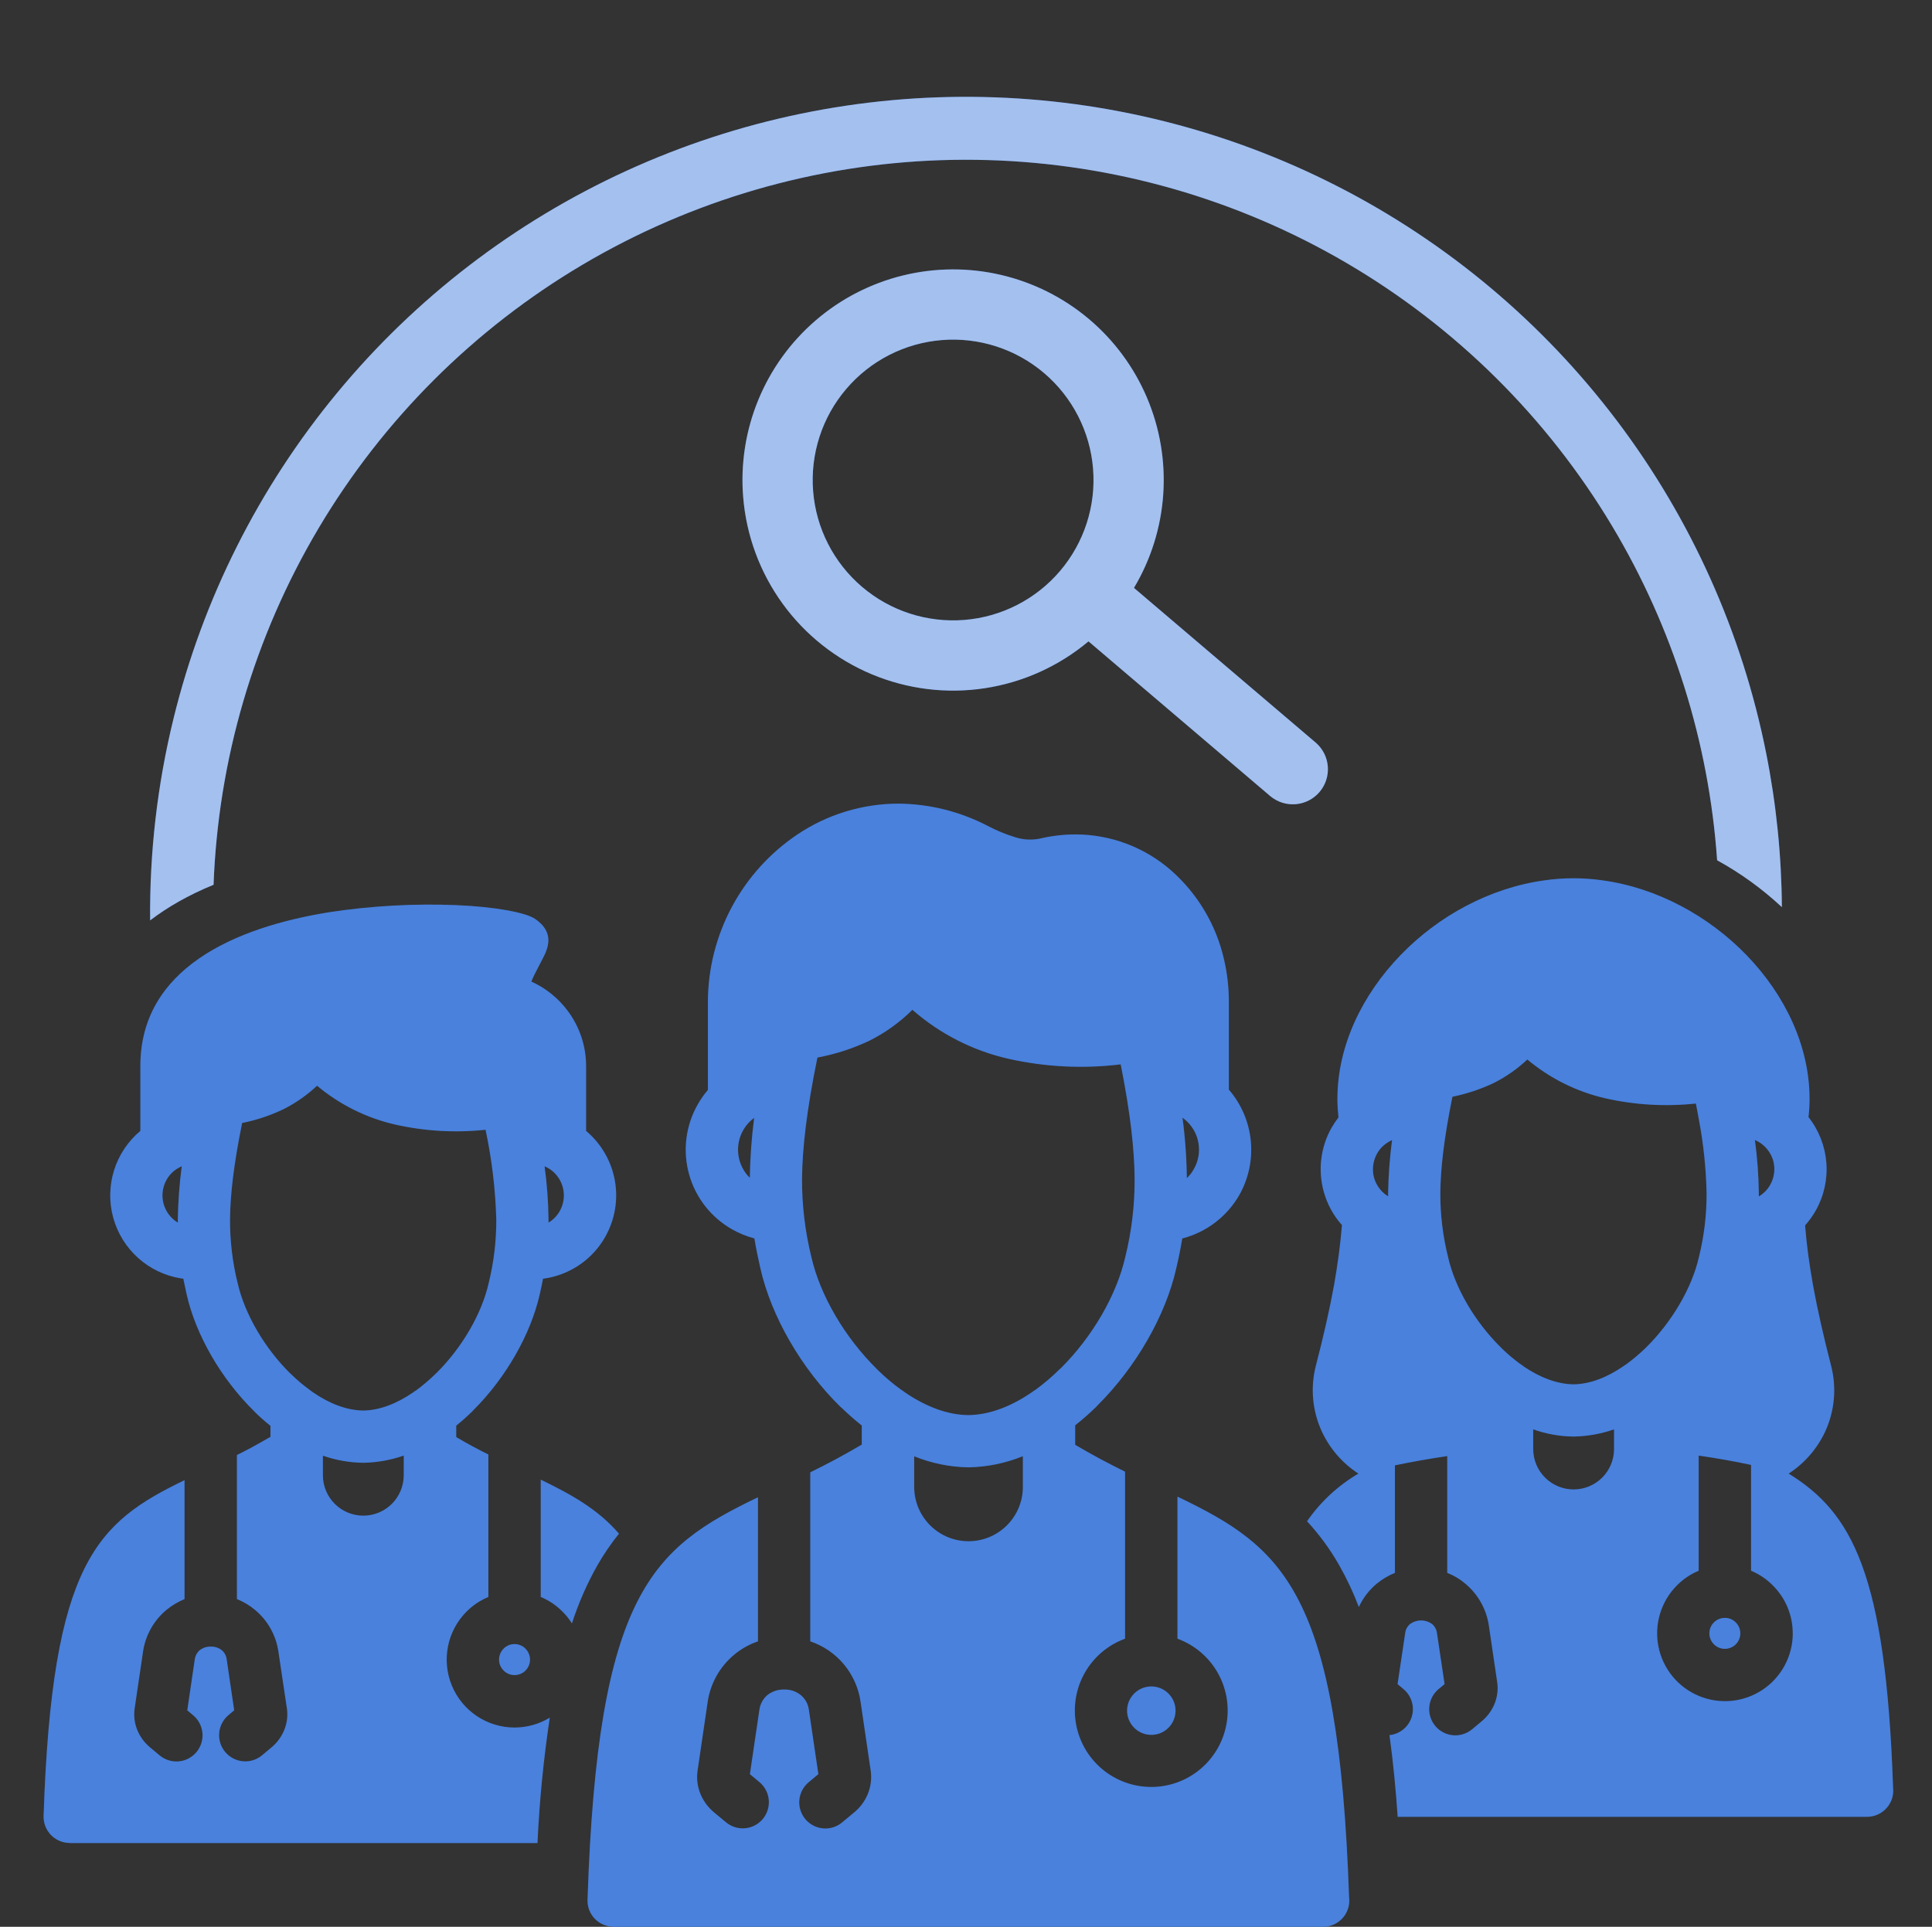
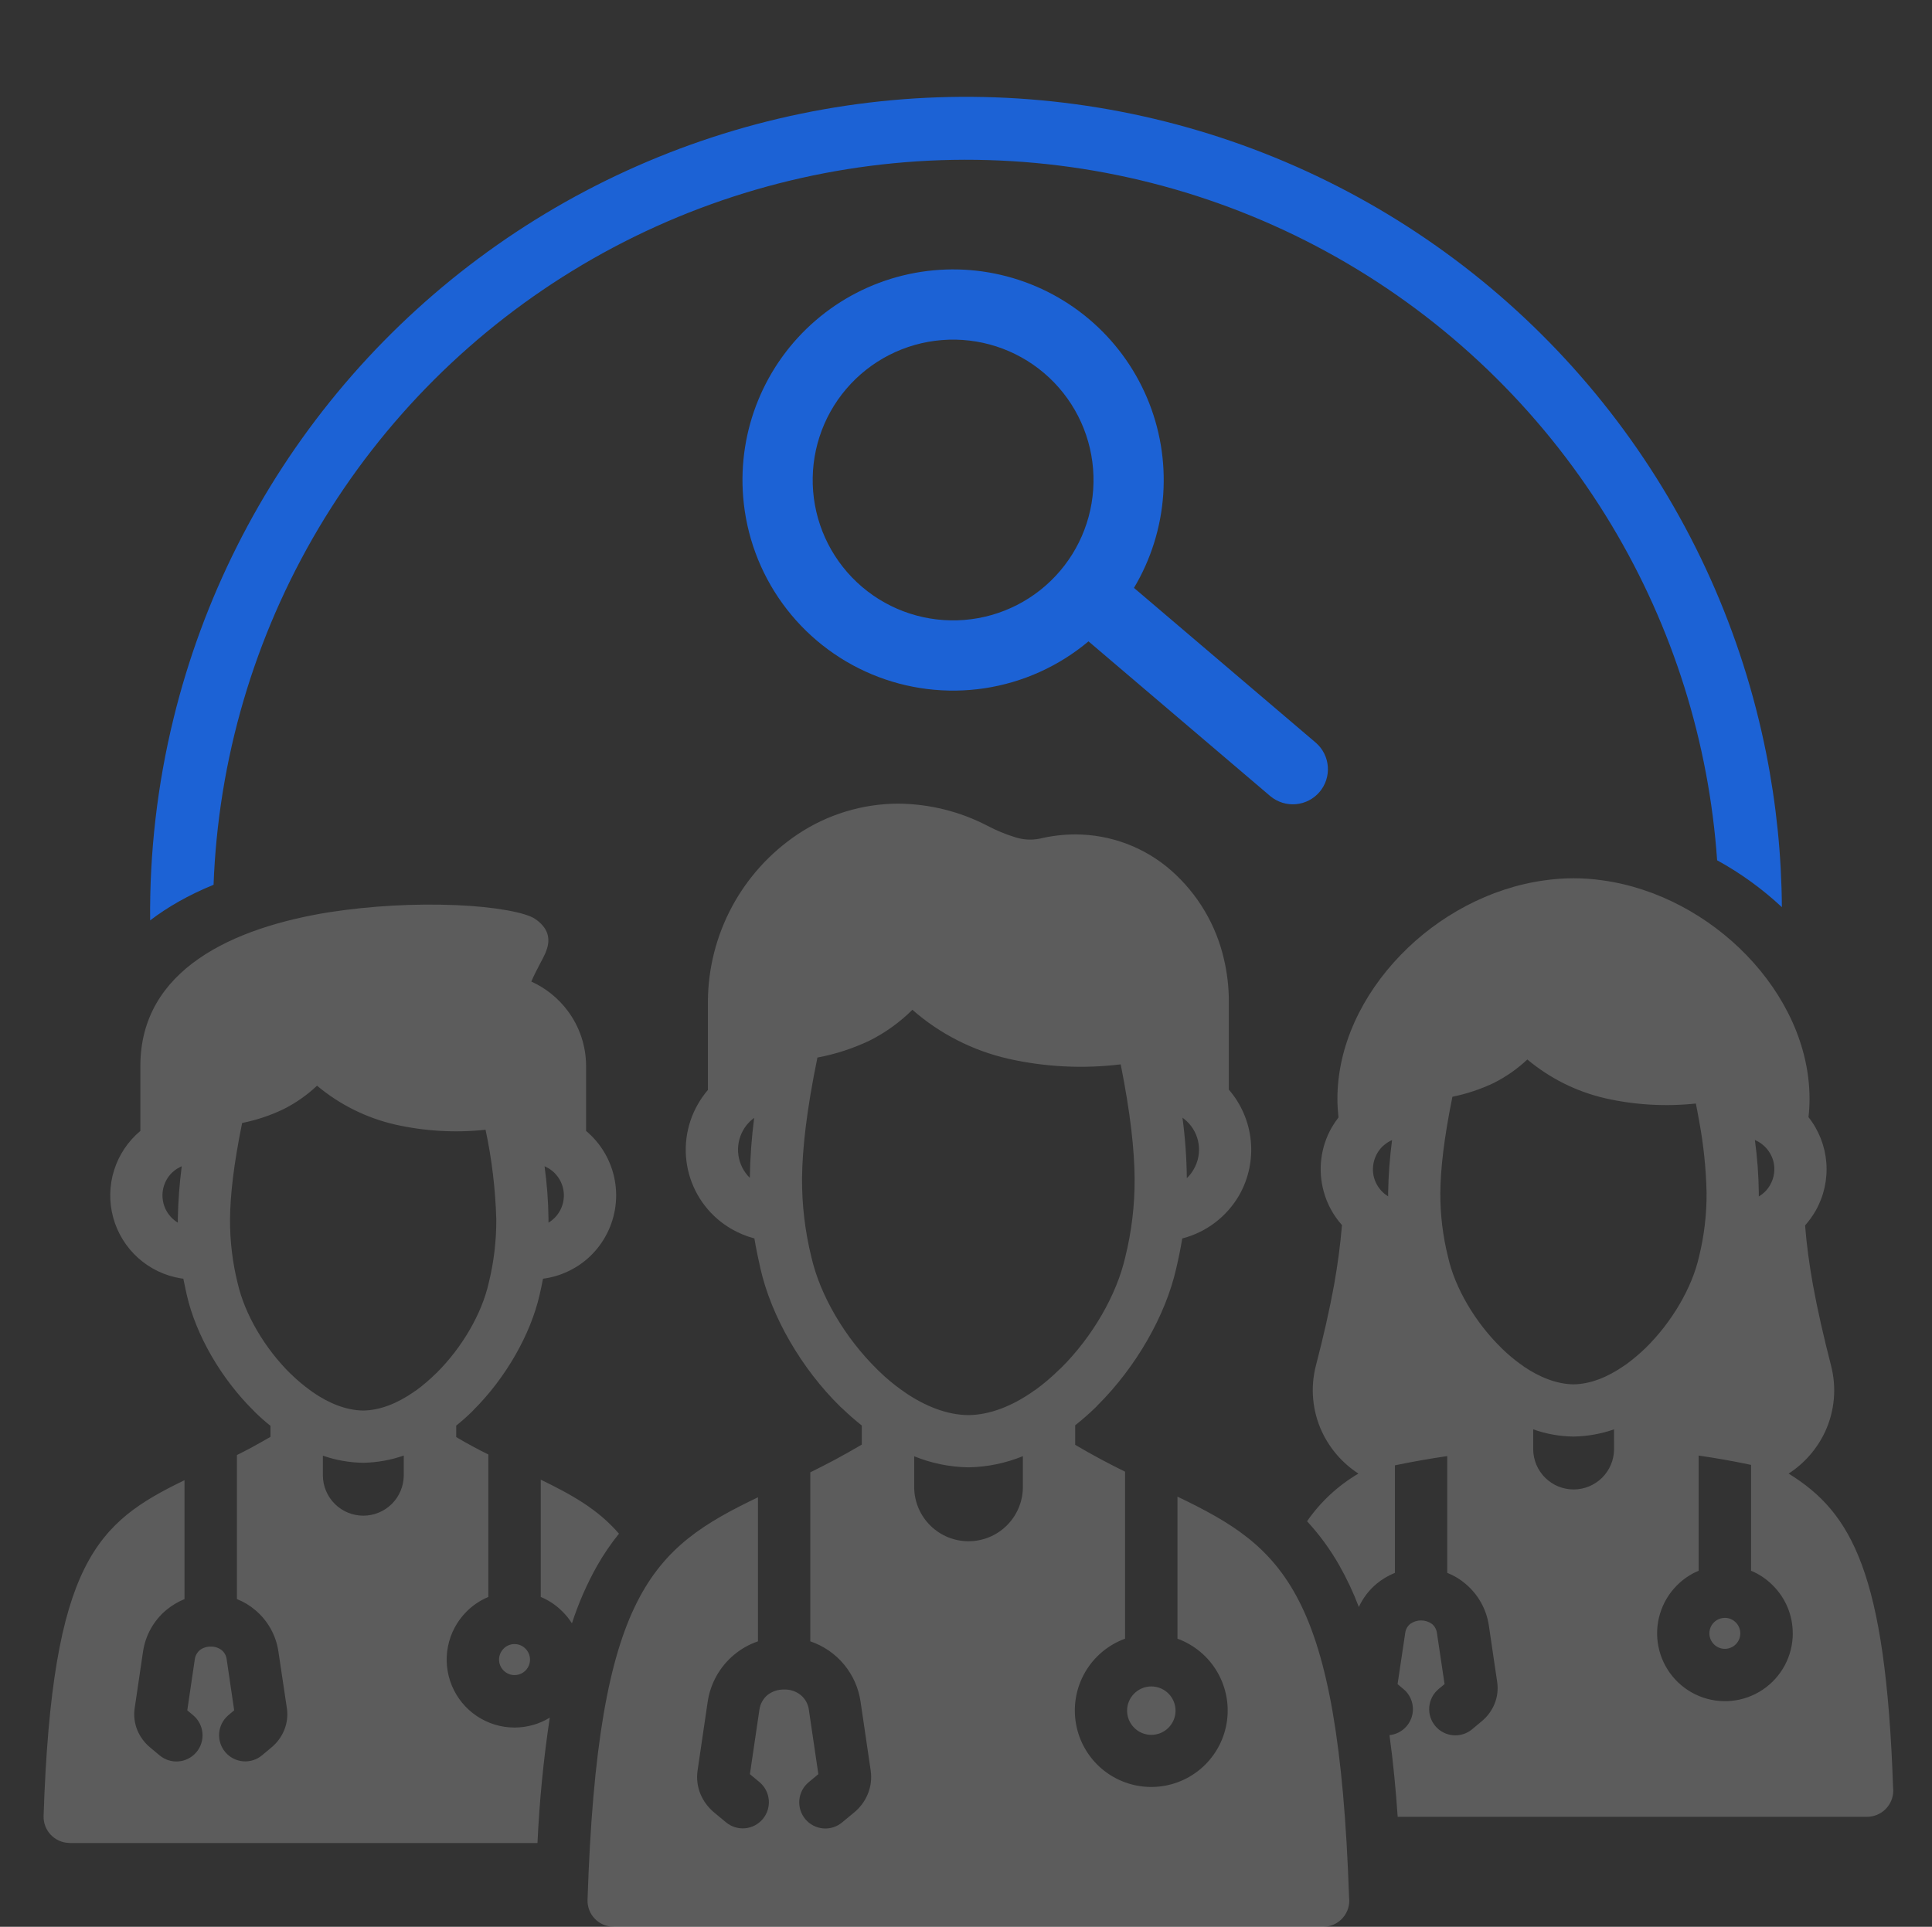
<svg xmlns="http://www.w3.org/2000/svg" width="399" height="398" viewBox="0 0 399 398" fill="none">
  <rect x="0" y="0" width="399" height="398" fill="#333333" stroke="none" />
  <path fill-rule="evenodd" clip-rule="evenodd" d="M367.996 187.381C367.926 176.742 366.847 166.102 364.757 155.602C359.793 130.665 349.25 107.175 333.917 86.891C318.584 66.608 298.86 50.057 276.222 38.48C253.584 26.903 228.619 20.599 203.199 20.041C177.778 19.483 152.561 24.685 129.437 35.257C106.312 45.83 85.88 61.498 69.672 81.09C53.464 100.68 41.9 123.686 35.846 148.381C32.488 162.079 30.873 176.1 31.008 190.115C34.543 187.408 38.856 184.909 44.106 182.759C44.222 179.619 44.433 176.478 44.741 173.339C47.285 147.363 56.328 122.445 71.034 100.883C85.741 79.32 105.638 61.806 128.893 49.954C152.148 38.103 178.011 32.296 204.1 33.068C230.189 33.84 255.664 41.167 278.178 54.373C300.691 67.579 319.517 86.239 332.923 108.634C345.501 129.647 352.927 153.314 354.624 177.7C359.413 180.328 363.919 183.579 367.996 187.381Z" fill="#1C62D5" />
-   <path fill-rule="evenodd" clip-rule="evenodd" d="M367.996 187.381C367.926 176.742 366.847 166.102 364.757 155.602C359.793 130.665 349.25 107.175 333.917 86.891C318.584 66.608 298.86 50.057 276.222 38.48C253.584 26.903 228.619 20.599 203.199 20.041C177.778 19.483 152.561 24.685 129.437 35.257C106.312 45.83 85.88 61.498 69.672 81.09C53.464 100.68 41.9 123.686 35.846 148.381C32.488 162.079 30.873 176.1 31.008 190.115C34.543 187.408 38.856 184.909 44.106 182.759C44.222 179.619 44.433 176.478 44.741 173.339C47.285 147.363 56.328 122.445 71.034 100.883C85.741 79.32 105.638 61.806 128.893 49.954C152.148 38.103 178.011 32.296 204.1 33.068C230.189 33.84 255.664 41.167 278.178 54.373C300.691 67.579 319.517 86.239 332.923 108.634C345.501 129.647 352.927 153.314 354.624 177.7C359.413 180.328 363.919 183.579 367.996 187.381Z" fill="white" fill-opacity="0.6" />
-   <path d="M104.006 340.548C103.707 340.843 103.47 341.195 103.309 341.583C103.147 341.971 103.064 342.386 103.064 342.807C103.064 343.227 103.147 343.643 103.309 344.03C103.47 344.418 103.707 344.77 104.006 345.065C104.301 345.364 104.652 345.601 105.04 345.763C105.427 345.924 105.843 346.008 106.263 346.008C106.896 346.009 107.515 345.822 108.041 345.471C108.568 345.12 108.978 344.62 109.22 344.035C109.462 343.45 109.524 342.806 109.4 342.185C109.275 341.564 108.969 340.994 108.521 340.548C108.227 340.247 107.875 340.008 107.488 339.847C107.1 339.685 106.683 339.603 106.263 339.605C105.842 339.601 105.425 339.682 105.037 339.844C104.649 340.006 104.298 340.245 104.006 340.548ZM391 369.866C390.997 371.302 390.426 372.677 389.411 373.693C388.397 374.708 387.022 375.279 385.587 375.283H288.651C288.275 369.787 287.742 364.08 286.958 358.41C288.013 358.302 289.012 357.884 289.831 357.21C290.65 356.535 291.252 355.634 291.561 354.619C291.871 353.604 291.874 352.521 291.571 351.504C291.267 350.487 290.671 349.582 289.856 348.903L288.629 347.872L290.207 337.303C290.297 336.572 290.666 335.904 291.237 335.439C291.891 334.968 292.676 334.716 293.482 334.716C294.287 334.716 295.073 334.968 295.727 335.439C296.294 335.907 296.662 336.573 296.758 337.303L298.336 347.872L297.087 348.903C295.988 349.825 295.3 351.146 295.175 352.575C295.05 354.004 295.497 355.424 296.418 356.523C297.34 357.622 298.66 358.31 300.088 358.435C301.516 358.561 302.936 358.113 304.034 357.192L306.05 355.507C307.182 354.563 308.069 353.36 308.636 351.999C309.229 350.572 309.425 349.011 309.206 347.482L307.477 335.747C306.974 332.389 305.259 329.33 302.655 327.152C301.535 326.191 300.261 325.427 298.887 324.893V300.77C295.292 301.297 291.698 301.932 288.082 302.678V324.891C286.711 325.448 285.432 326.209 284.29 327.15C282.729 328.456 281.479 330.095 280.631 331.947C279.504 328.969 278.148 326.082 276.576 323.312C274.718 320.041 272.489 316.995 269.935 314.234C272.712 310.219 276.333 306.859 280.542 304.388C277.284 302.272 274.68 299.287 273.026 295.77C271.02 291.473 270.578 286.61 271.776 282.022C273.332 276.035 274.582 270.55 275.524 265.378C276.269 261.145 276.817 257.089 277.145 253.054C275.369 251.069 274.078 248.696 273.377 246.125C272.151 241.691 272.734 236.95 274.999 232.946C275.43 232.209 275.906 231.498 276.423 230.819C276.291 229.503 276.204 228.232 276.204 226.982C276.204 216.061 281.311 205.492 289.244 197.291C297.022 189.221 307.654 183.412 318.918 181.854C322.93 181.268 327.005 181.268 331.017 181.854C342.26 183.41 352.889 189.221 360.692 197.291C368.629 205.492 373.71 216.063 373.71 226.982C373.712 228.242 373.638 229.501 373.491 230.752C375.63 233.46 376.914 236.744 377.18 240.185C377.445 243.626 376.68 247.068 374.981 250.071C374.357 251.16 373.623 252.182 372.79 253.12C373.096 257.111 373.666 261.19 374.411 265.4C375.354 270.575 376.603 276.035 378.137 282.022C379.342 286.607 378.908 291.471 376.91 295.77C375.255 299.287 372.652 302.272 369.393 304.388C382.455 312.458 389.445 324.913 390.961 369.208C390.978 369.428 391 369.647 391 369.866ZM287.489 235.493C286.93 235.743 286.406 236.067 285.933 236.456C285.797 236.592 285.651 236.717 285.495 236.829C284.67 237.655 284.076 238.683 283.772 239.81C283.468 240.938 283.465 242.125 283.763 243.254C284.134 244.559 284.89 245.721 285.933 246.587C286.004 246.631 286.071 246.683 286.131 246.741C286.306 246.872 286.503 246.981 286.679 247.113V246.346C286.746 242.715 287.016 239.09 287.489 235.489V235.493ZM362.421 235.472C362.917 239.077 363.187 242.71 363.232 246.348V247.138C364.215 246.567 365.026 245.741 365.578 244.747C366.44 243.239 366.669 241.45 366.214 239.773C365.891 238.648 365.279 237.627 364.438 236.813C364.306 236.704 364.153 236.572 364.021 236.441C363.743 236.206 363.442 236 363.123 235.826C362.896 235.694 362.661 235.575 362.421 235.469V235.472ZM333.335 295.245C330.678 296.174 327.891 296.677 325.077 296.735H324.924C322.099 296.699 319.299 296.196 316.639 295.245V299.389C316.661 301.591 317.55 303.695 319.113 305.244C320.677 306.793 322.789 307.662 324.989 307.662C327.19 307.662 329.301 306.793 330.865 305.244C332.429 303.695 333.318 301.591 333.339 299.389L333.335 295.245ZM339.888 278.403C345.301 273.074 349.422 266.014 350.868 259.655C351.941 255.33 352.471 250.888 352.446 246.432C352.337 241.361 351.809 236.307 350.868 231.323C350.828 231.171 350.799 231.018 350.781 230.862C350.627 229.92 350.43 228.955 350.233 227.946C343.992 228.613 337.684 228.25 331.56 226.872C325.626 225.509 320.098 222.76 315.429 218.85C313.353 220.8 311.005 222.44 308.46 223.718C305.749 225 302.894 225.95 299.956 226.547C298.181 235.296 297.502 241.524 297.459 246.436C297.44 250.893 297.977 255.335 299.057 259.659C300.483 266.018 304.603 273.078 310.038 278.407L310.301 278.671C311.449 279.777 312.672 280.803 313.961 281.741C314.215 281.896 314.457 282.072 314.683 282.266C317.992 284.503 321.52 285.907 324.962 285.951C328.446 285.907 332.017 284.46 335.372 282.136C335.538 282.006 335.714 281.888 335.897 281.784C337.301 280.745 338.635 279.616 339.892 278.403H339.888ZM370.242 337.39C370.245 335.548 369.883 333.723 369.176 332.021C368.469 330.32 367.431 328.776 366.122 327.479C364.842 326.181 363.316 325.152 361.632 324.453V302.59C358.039 301.823 354.422 301.187 350.808 300.665V324.457C349.125 325.156 347.598 326.185 346.318 327.483C344.693 329.114 343.495 331.122 342.829 333.327C342.164 335.532 342.052 337.867 342.503 340.126C342.954 342.385 343.955 344.497 345.417 346.277C346.878 348.057 348.756 349.449 350.883 350.33C353.01 351.211 355.322 351.553 357.613 351.328C359.904 351.102 362.104 350.315 364.019 349.036C365.934 347.758 367.504 346.026 368.591 343.996C369.678 341.965 370.248 339.698 370.251 337.394L370.242 337.39ZM106.263 356.841C108.829 356.843 111.347 356.137 113.539 354.801C112.248 363.384 111.4 372.028 111 380.698H14.39V380.677H14.214C12.786 380.627 11.436 380.013 10.459 378.969C9.482 377.925 8.958 376.536 9.003 375.107C10.734 322.501 20.114 314.476 38.108 305.747V330.308C36.746 330.869 35.476 331.631 34.339 332.567C31.739 334.745 30.03 337.805 29.538 341.162L27.807 352.893C27.587 354.423 27.784 355.984 28.376 357.411C28.943 358.772 29.83 359.975 30.962 360.92L32.978 362.604C34.078 363.519 35.494 363.96 36.918 363.831C38.342 363.702 39.657 363.013 40.574 361.916C41.491 360.818 41.935 359.402 41.81 357.977C41.684 356.552 40.999 355.235 39.904 354.315L38.677 353.284L40.233 342.715C40.341 341.99 40.707 341.328 41.263 340.851C41.911 340.36 42.708 340.105 43.52 340.129C44.334 340.098 45.133 340.353 45.778 340.851C46.345 341.32 46.713 341.986 46.808 342.715L48.364 353.284L47.136 354.315C46.054 355.242 45.382 356.558 45.264 357.978C45.147 359.399 45.595 360.808 46.51 361.9C47.425 362.992 48.734 363.678 50.152 363.81C51.57 363.942 52.983 363.509 54.084 362.604L56.1 360.92C57.231 359.974 58.117 358.769 58.683 357.407C59.275 355.98 59.472 354.42 59.252 352.89L57.499 341.162C57.014 337.803 55.305 334.741 52.7 332.567C51.575 331.614 50.302 330.851 48.932 330.308V300.551C49.786 300.134 50.707 299.652 51.715 299.126C53.074 298.38 54.454 297.612 55.857 296.799V294.521C54.695 293.593 53.583 292.605 52.526 291.56V291.538C45.688 284.85 40.45 275.75 38.565 267.44C38.325 266.343 38.084 265.246 37.864 264.128C37.711 264.106 37.535 264.084 37.359 264.062C34.074 263.534 31.01 262.071 28.532 259.848C26.054 257.625 24.268 254.736 23.385 251.526C22.503 248.316 22.562 244.919 23.555 241.741C24.549 238.564 26.435 235.739 28.988 233.603V220.184C28.988 200.229 48.187 191.589 68.108 188.41C76.736 187.103 85.469 186.618 94.189 186.962C102.276 187.291 108.631 188.519 110.473 189.791C113.059 191.524 113.87 193.76 112.774 196.501C112.725 196.658 112.666 196.812 112.598 196.962C112.27 197.641 111.877 198.431 111.415 199.288C110.846 200.385 110.187 201.635 109.731 202.753C112.71 204.1 115.297 206.183 117.249 208.806C119.706 212.091 121.036 216.083 121.04 220.186V233.606C124.154 236.215 126.254 239.834 126.975 243.833C127.695 247.832 126.991 251.957 124.985 255.49C123.193 258.669 120.438 261.195 117.117 262.705C115.542 263.43 113.866 263.911 112.146 264.13C111.927 265.249 111.708 266.345 111.445 267.442C109.582 275.621 104.497 284.567 97.791 291.256C97.691 291.353 97.596 291.455 97.506 291.563C96.454 292.593 95.337 293.58 94.219 294.479V296.847C96.52 298.211 98.733 299.391 100.859 300.444V329.871C99.168 330.569 97.633 331.598 96.345 332.897C94.387 334.861 93.054 337.362 92.516 340.083C91.977 342.804 92.257 345.624 93.319 348.186C94.382 350.748 96.179 352.938 98.484 354.479C100.79 356.02 103.5 356.843 106.272 356.844L106.263 356.841ZM112.465 240.906C112.96 244.504 113.231 248.129 113.277 251.76V252.55C114.241 251.969 115.04 251.15 115.597 250.171C116.153 249.192 116.447 248.086 116.451 246.959C116.456 245.833 116.17 244.725 115.621 243.741C115.073 242.758 114.28 241.933 113.32 241.345C113.123 241.235 112.926 241.147 112.75 241.038C112.663 240.994 112.575 240.949 112.465 240.906ZM37.533 240.906C37.445 240.949 37.358 240.972 37.27 241.015C37.083 241.141 36.885 241.252 36.679 241.345C35.732 241.92 34.947 242.727 34.399 243.691C33.559 245.18 33.332 246.938 33.766 248.592C34.2 250.246 35.261 251.666 36.724 252.55V251.76C36.791 248.13 37.062 244.506 37.533 240.906ZM83.383 300.661C80.724 301.591 77.935 302.094 75.12 302.151H74.966C72.144 302.112 69.346 301.616 66.682 300.682V304.805C66.704 307.006 67.593 309.111 69.157 310.66C70.721 312.209 72.832 313.078 75.033 313.078C77.233 313.078 79.345 312.209 80.908 310.66C82.472 309.111 83.361 307.006 83.383 304.805V300.661ZM90.198 283.556C95.48 278.294 99.491 271.342 100.916 265.071C101.988 260.746 102.518 256.304 102.493 251.848C102.316 245.632 101.575 239.445 100.28 233.363C94.039 234.029 87.731 233.667 81.607 232.289C75.673 230.925 70.146 228.176 65.477 224.266C63.4 226.216 61.053 227.856 58.507 229.134C55.801 230.426 52.944 231.376 50.004 231.963C48.228 240.713 47.549 246.94 47.505 251.852C47.481 256.307 48.011 260.748 49.083 265.071C50.551 271.452 54.65 278.514 60.064 283.82H60.086C61.341 285.055 62.689 286.192 64.118 287.219C64.295 287.331 64.464 287.456 64.623 287.592C67.976 289.895 71.527 291.32 75.011 291.363C78.496 291.319 82.067 289.871 85.422 287.547C85.585 287.413 85.761 287.295 85.948 287.197C87.346 286.164 88.671 285.035 89.914 283.819C90.014 283.737 90.109 283.65 90.198 283.556ZM127.829 316.8C123.533 311.8 118.141 308.777 111.676 305.638V329.866C113.36 330.564 114.886 331.593 116.166 332.891C116.91 333.623 117.565 334.44 118.116 335.325C119.455 331.186 121.202 327.19 123.333 323.397C124.654 321.082 126.158 318.876 127.829 316.8ZM356.219 334.189C355.586 334.187 354.967 334.374 354.441 334.726C353.914 335.077 353.504 335.577 353.262 336.162C353.02 336.747 352.958 337.391 353.082 338.012C353.207 338.632 353.513 339.202 353.961 339.649C354.258 339.945 354.61 340.181 354.997 340.341C355.384 340.502 355.799 340.584 356.219 340.584C356.638 340.584 357.053 340.502 357.44 340.341C357.828 340.181 358.179 339.946 358.476 339.649C358.772 339.352 359.008 339 359.168 338.613C359.328 338.225 359.411 337.81 359.411 337.391C359.411 336.971 359.329 336.556 359.168 336.168C359.008 335.781 358.773 335.429 358.476 335.132C358.183 334.831 357.832 334.593 357.444 334.43C357.056 334.268 356.64 334.186 356.219 334.189ZM234.234 349.824C233.769 350.286 233.4 350.836 233.147 351.442C232.895 352.048 232.766 352.698 232.766 353.354C232.766 354.01 232.895 354.66 233.147 355.266C233.4 355.871 233.769 356.421 234.234 356.884C234.933 357.585 235.823 358.063 236.793 358.257C237.763 358.451 238.769 358.353 239.683 357.975C240.597 357.597 241.378 356.956 241.928 356.134C242.478 355.311 242.772 354.343 242.772 353.354C242.772 352.364 242.478 351.397 241.928 350.574C241.378 349.751 240.597 349.111 239.683 348.733C238.769 348.355 237.763 348.257 236.793 348.451C235.823 348.645 234.933 349.123 234.234 349.824ZM278.615 391.948C278.64 392.159 278.655 392.372 278.658 392.584C278.659 393.296 278.519 394 278.247 394.658C277.975 395.315 277.576 395.912 277.073 396.415C276.57 396.918 275.973 397.317 275.316 397.589C274.659 397.861 273.955 398.001 273.244 398H126.733V397.978H126.554C125.847 397.958 125.151 397.799 124.506 397.509C123.861 397.219 123.279 396.804 122.794 396.288C122.31 395.773 121.931 395.167 121.681 394.505C121.432 393.843 121.315 393.138 121.338 392.43C123.423 328.926 134.751 319.76 156.536 309.279V339.037C154.719 339.655 153.033 340.607 151.565 341.844C148.64 344.297 146.714 347.737 146.152 351.514L144.067 365.702C143.821 367.349 144.026 369.031 144.659 370.57C145.279 372.052 146.249 373.361 147.486 374.386L149.918 376.403C150.462 376.86 151.091 377.206 151.768 377.419C152.445 377.633 153.158 377.711 153.865 377.648C154.573 377.586 155.261 377.385 155.89 377.056C156.52 376.727 157.078 376.277 157.534 375.732C157.989 375.187 158.333 374.557 158.545 373.879C158.757 373.201 158.833 372.487 158.769 371.78C158.705 371.072 158.502 370.384 158.171 369.755C157.841 369.126 157.39 368.568 156.844 368.114L154.872 366.469L156.844 353.094C157.018 351.941 157.602 350.89 158.488 350.134C159.473 349.359 160.699 348.955 161.951 348.993C163.19 348.951 164.404 349.355 165.37 350.134C166.273 350.879 166.867 351.934 167.036 353.094L169.008 366.469L167.036 368.114C166.484 368.566 166.027 369.124 165.691 369.754C165.356 370.384 165.148 371.075 165.081 371.785C165.014 372.496 165.089 373.213 165.3 373.895C165.512 374.577 165.856 375.21 166.314 375.758C166.772 376.306 167.333 376.758 167.966 377.087C168.6 377.416 169.292 377.617 170.003 377.677C170.714 377.737 171.43 377.655 172.109 377.436C172.789 377.218 173.418 376.867 173.961 376.403L176.393 374.386C177.637 373.368 178.609 372.057 179.221 370.57C179.854 369.031 180.059 367.349 179.813 365.702L177.728 351.514C177.32 348.677 176.133 346.009 174.299 343.806C172.466 341.603 170.058 339.952 167.344 339.037V304.125C168.856 303.379 170.5 302.547 172.363 301.558C174.207 300.571 176.066 299.519 177.975 298.4V294.453C176.572 293.335 175.213 292.151 173.921 290.901C173.816 290.8 173.707 290.705 173.592 290.616C165.483 282.678 159.28 271.89 157.045 262.021C156.584 259.982 156.146 257.942 155.796 255.794H155.751C154.158 255.372 152.626 254.746 151.193 253.93C149.033 252.705 147.135 251.066 145.608 249.107C144.081 247.147 142.956 244.905 142.296 242.51C141.637 240.114 141.456 237.612 141.764 235.147C142.072 232.681 142.864 230.301 144.093 228.142C144.698 227.076 145.402 226.07 146.197 225.138V206.83C146.236 200.011 147.943 193.304 151.167 187.296C154.391 181.288 159.035 176.159 164.694 172.358C170.855 168.23 178.099 166.018 185.515 166C191.934 166.05 198.25 167.62 203.945 170.582C205.759 171.541 207.659 172.326 209.62 172.928C211.26 173.466 213.011 173.572 214.704 173.235C217.117 172.659 219.588 172.365 222.068 172.358C229.357 172.357 236.399 175.006 241.88 179.813C247.338 184.625 251.148 191.029 252.773 198.123C253.443 200.977 253.781 203.899 253.782 206.83V225.074C256.341 228.034 257.922 231.713 258.311 235.607C258.699 239.501 257.875 243.42 255.952 246.827C254.686 249.038 252.991 250.973 250.966 252.517C248.941 254.061 246.627 255.183 244.161 255.818C243.81 257.945 243.393 259.985 242.911 262.024C240.72 271.738 234.627 282.373 226.672 290.289C226.561 290.399 226.474 290.508 226.365 290.618C224.993 291.958 223.552 293.224 222.047 294.412V298.444C225.685 300.593 229.103 302.391 232.348 303.992V338.488C228.863 339.76 225.937 342.221 224.085 345.436C222.232 348.652 221.57 352.418 222.216 356.073C222.862 359.729 224.774 363.039 227.616 365.425C230.459 367.81 234.05 369.117 237.76 369.117C241.47 369.117 245.061 367.81 247.903 365.425C250.746 363.039 252.658 359.729 253.304 356.073C253.949 352.418 253.288 348.652 251.435 345.436C249.583 342.221 246.657 339.76 243.172 338.488V309.146C265.047 319.65 276.465 328.619 278.613 391.948H278.615ZM244.206 230.861C244.761 234.998 245.061 239.165 245.105 243.339V243.361C245.68 242.819 246.167 242.19 246.548 241.497C247.457 239.916 247.804 238.074 247.534 236.27C247.263 234.467 246.391 232.808 245.058 231.563C244.904 231.432 244.729 231.3 244.597 231.169C244.468 231.057 244.337 230.977 244.205 230.862L244.206 230.861ZM155.751 230.906C155.642 230.994 155.533 231.06 155.445 231.146C155.273 231.318 155.09 231.479 154.897 231.628C154.334 232.169 153.854 232.791 153.473 233.473C152.59 235.034 152.246 236.843 152.496 238.619C152.746 240.395 153.574 242.039 154.853 243.296C154.919 239.152 155.218 235.016 155.75 230.906L155.751 230.906ZM211.244 300.791C207.704 302.233 203.931 303.013 200.11 303.094H199.935C196.115 303.023 192.341 302.249 188.801 300.813V307.414C188.875 310.342 190.09 313.126 192.187 315.171C194.283 317.216 197.095 318.36 200.023 318.36C202.95 318.36 205.762 317.216 207.859 315.171C209.955 313.126 211.17 310.342 211.244 307.414V300.791ZM219.09 282.613C225.642 276.1 230.618 267.46 232.394 259.654C233.713 254.34 234.36 248.881 234.322 243.405C234.278 237.549 233.489 230.139 231.451 219.854C223.698 220.803 215.839 220.41 208.22 218.692C200.887 217.016 194.087 213.542 188.429 208.584C185.829 211.17 182.833 213.324 179.553 214.965C176.138 216.583 172.528 217.755 168.814 218.451C166.557 229.459 165.702 237.288 165.636 243.406C165.608 248.881 166.256 254.339 167.565 259.655C169.362 267.549 174.468 276.298 181.175 282.877L181.438 283.14C182.894 284.562 184.455 285.874 186.106 287.065C186.368 287.22 186.617 287.396 186.851 287.592C191.059 290.464 195.552 292.262 199.979 292.305C204.469 292.262 209.03 290.42 213.282 287.46C213.445 287.325 213.621 287.208 213.808 287.109C215.58 285.822 217.25 284.4 218.805 282.858C218.895 282.771 218.99 282.69 219.089 282.614L219.09 282.613Z" fill="#1C62D5" />
  <path d="M104.006 340.548C103.707 340.843 103.47 341.195 103.309 341.583C103.147 341.971 103.064 342.386 103.064 342.807C103.064 343.227 103.147 343.643 103.309 344.03C103.47 344.418 103.707 344.77 104.006 345.065C104.301 345.364 104.652 345.601 105.04 345.763C105.427 345.924 105.843 346.008 106.263 346.008C106.896 346.009 107.515 345.822 108.041 345.471C108.568 345.12 108.978 344.62 109.22 344.035C109.462 343.45 109.524 342.806 109.4 342.185C109.275 341.564 108.969 340.994 108.521 340.548C108.227 340.247 107.875 340.008 107.488 339.847C107.1 339.685 106.683 339.603 106.263 339.605C105.842 339.601 105.425 339.682 105.037 339.844C104.649 340.006 104.298 340.245 104.006 340.548ZM391 369.866C390.997 371.302 390.426 372.677 389.411 373.693C388.397 374.708 387.022 375.279 385.587 375.283H288.651C288.275 369.787 287.742 364.08 286.958 358.41C288.013 358.302 289.012 357.884 289.831 357.21C290.65 356.535 291.252 355.634 291.561 354.619C291.871 353.604 291.874 352.521 291.571 351.504C291.267 350.487 290.671 349.582 289.856 348.903L288.629 347.872L290.207 337.303C290.297 336.572 290.666 335.904 291.237 335.439C291.891 334.968 292.676 334.716 293.482 334.716C294.287 334.716 295.073 334.968 295.727 335.439C296.294 335.907 296.662 336.573 296.758 337.303L298.336 347.872L297.087 348.903C295.988 349.825 295.3 351.146 295.175 352.575C295.05 354.004 295.497 355.424 296.418 356.523C297.34 357.622 298.66 358.31 300.088 358.435C301.516 358.561 302.936 358.113 304.034 357.192L306.05 355.507C307.182 354.563 308.069 353.36 308.636 351.999C309.229 350.572 309.425 349.011 309.206 347.482L307.477 335.747C306.974 332.389 305.259 329.33 302.655 327.152C301.535 326.191 300.261 325.427 298.887 324.893V300.77C295.292 301.297 291.698 301.932 288.082 302.678V324.891C286.711 325.448 285.432 326.209 284.29 327.15C282.729 328.456 281.479 330.095 280.631 331.947C279.504 328.969 278.148 326.082 276.576 323.312C274.718 320.041 272.489 316.995 269.935 314.234C272.712 310.219 276.333 306.859 280.542 304.388C277.284 302.272 274.68 299.287 273.026 295.77C271.02 291.473 270.578 286.61 271.776 282.022C273.332 276.035 274.582 270.55 275.524 265.378C276.269 261.145 276.817 257.089 277.145 253.054C275.369 251.069 274.078 248.696 273.377 246.125C272.151 241.691 272.734 236.95 274.999 232.946C275.43 232.209 275.906 231.498 276.423 230.819C276.291 229.503 276.204 228.232 276.204 226.982C276.204 216.061 281.311 205.492 289.244 197.291C297.022 189.221 307.654 183.412 318.918 181.854C322.93 181.268 327.005 181.268 331.017 181.854C342.26 183.41 352.889 189.221 360.692 197.291C368.629 205.492 373.71 216.063 373.71 226.982C373.712 228.242 373.638 229.501 373.491 230.752C375.63 233.46 376.914 236.744 377.18 240.185C377.445 243.626 376.68 247.068 374.981 250.071C374.357 251.16 373.623 252.182 372.79 253.12C373.096 257.111 373.666 261.19 374.411 265.4C375.354 270.575 376.603 276.035 378.137 282.022C379.342 286.607 378.908 291.471 376.91 295.77C375.255 299.287 372.652 302.272 369.393 304.388C382.455 312.458 389.445 324.913 390.961 369.208C390.978 369.428 391 369.647 391 369.866ZM287.489 235.493C286.93 235.743 286.406 236.067 285.933 236.456C285.797 236.592 285.651 236.717 285.495 236.829C284.67 237.655 284.076 238.683 283.772 239.81C283.468 240.938 283.465 242.125 283.763 243.254C284.134 244.559 284.89 245.721 285.933 246.587C286.004 246.631 286.071 246.683 286.131 246.741C286.306 246.872 286.503 246.981 286.679 247.113V246.346C286.746 242.715 287.016 239.09 287.489 235.489V235.493ZM362.421 235.472C362.917 239.077 363.187 242.71 363.232 246.348V247.138C364.215 246.567 365.026 245.741 365.578 244.747C366.44 243.239 366.669 241.45 366.214 239.773C365.891 238.648 365.279 237.627 364.438 236.813C364.306 236.704 364.153 236.572 364.021 236.441C363.743 236.206 363.442 236 363.123 235.826C362.896 235.694 362.661 235.575 362.421 235.469V235.472ZM333.335 295.245C330.678 296.174 327.891 296.677 325.077 296.735H324.924C322.099 296.699 319.299 296.196 316.639 295.245V299.389C316.661 301.591 317.55 303.695 319.113 305.244C320.677 306.793 322.789 307.662 324.989 307.662C327.19 307.662 329.301 306.793 330.865 305.244C332.429 303.695 333.318 301.591 333.339 299.389L333.335 295.245ZM339.888 278.403C345.301 273.074 349.422 266.014 350.868 259.655C351.941 255.33 352.471 250.888 352.446 246.432C352.337 241.361 351.809 236.307 350.868 231.323C350.828 231.171 350.799 231.018 350.781 230.862C350.627 229.92 350.43 228.955 350.233 227.946C343.992 228.613 337.684 228.25 331.56 226.872C325.626 225.509 320.098 222.76 315.429 218.85C313.353 220.8 311.005 222.44 308.46 223.718C305.749 225 302.894 225.95 299.956 226.547C298.181 235.296 297.502 241.524 297.459 246.436C297.44 250.893 297.977 255.335 299.057 259.659C300.483 266.018 304.603 273.078 310.038 278.407L310.301 278.671C311.449 279.777 312.672 280.803 313.961 281.741C314.215 281.896 314.457 282.072 314.683 282.266C317.992 284.503 321.52 285.907 324.962 285.951C328.446 285.907 332.017 284.46 335.372 282.136C335.538 282.006 335.714 281.888 335.897 281.784C337.301 280.745 338.635 279.616 339.892 278.403H339.888ZM370.242 337.39C370.245 335.548 369.883 333.723 369.176 332.021C368.469 330.32 367.431 328.776 366.122 327.479C364.842 326.181 363.316 325.152 361.632 324.453V302.59C358.039 301.823 354.422 301.187 350.808 300.665V324.457C349.125 325.156 347.598 326.185 346.318 327.483C344.693 329.114 343.495 331.122 342.829 333.327C342.164 335.532 342.052 337.867 342.503 340.126C342.954 342.385 343.955 344.497 345.417 346.277C346.878 348.057 348.756 349.449 350.883 350.33C353.01 351.211 355.322 351.553 357.613 351.328C359.904 351.102 362.104 350.315 364.019 349.036C365.934 347.758 367.504 346.026 368.591 343.996C369.678 341.965 370.248 339.698 370.251 337.394L370.242 337.39ZM106.263 356.841C108.829 356.843 111.347 356.137 113.539 354.801C112.248 363.384 111.4 372.028 111 380.698H14.39V380.677H14.214C12.786 380.627 11.436 380.013 10.459 378.969C9.482 377.925 8.958 376.536 9.003 375.107C10.734 322.501 20.114 314.476 38.108 305.747V330.308C36.746 330.869 35.476 331.631 34.339 332.567C31.739 334.745 30.03 337.805 29.538 341.162L27.807 352.893C27.587 354.423 27.784 355.984 28.376 357.411C28.943 358.772 29.83 359.975 30.962 360.92L32.978 362.604C34.078 363.519 35.494 363.96 36.918 363.831C38.342 363.702 39.657 363.013 40.574 361.916C41.491 360.818 41.935 359.402 41.81 357.977C41.684 356.552 40.999 355.235 39.904 354.315L38.677 353.284L40.233 342.715C40.341 341.99 40.707 341.328 41.263 340.851C41.911 340.36 42.708 340.105 43.52 340.129C44.334 340.098 45.133 340.353 45.778 340.851C46.345 341.32 46.713 341.986 46.808 342.715L48.364 353.284L47.136 354.315C46.054 355.242 45.382 356.558 45.264 357.978C45.147 359.399 45.595 360.808 46.51 361.9C47.425 362.992 48.734 363.678 50.152 363.81C51.57 363.942 52.983 363.509 54.084 362.604L56.1 360.92C57.231 359.974 58.117 358.769 58.683 357.407C59.275 355.98 59.472 354.42 59.252 352.89L57.499 341.162C57.014 337.803 55.305 334.741 52.7 332.567C51.575 331.614 50.302 330.851 48.932 330.308V300.551C49.786 300.134 50.707 299.652 51.715 299.126C53.074 298.38 54.454 297.612 55.857 296.799V294.521C54.695 293.593 53.583 292.605 52.526 291.56V291.538C45.688 284.85 40.45 275.75 38.565 267.44C38.325 266.343 38.084 265.246 37.864 264.128C37.711 264.106 37.535 264.084 37.359 264.062C34.074 263.534 31.01 262.071 28.532 259.848C26.054 257.625 24.268 254.736 23.385 251.526C22.503 248.316 22.562 244.919 23.555 241.741C24.549 238.564 26.435 235.739 28.988 233.603V220.184C28.988 200.229 48.187 191.589 68.108 188.41C76.736 187.103 85.469 186.618 94.189 186.962C102.276 187.291 108.631 188.519 110.473 189.791C113.059 191.524 113.87 193.76 112.774 196.501C112.725 196.658 112.666 196.812 112.598 196.962C112.27 197.641 111.877 198.431 111.415 199.288C110.846 200.385 110.187 201.635 109.731 202.753C112.71 204.1 115.297 206.183 117.249 208.806C119.706 212.091 121.036 216.083 121.04 220.186V233.606C124.154 236.215 126.254 239.834 126.975 243.833C127.695 247.832 126.991 251.957 124.985 255.49C123.193 258.669 120.438 261.195 117.117 262.705C115.542 263.43 113.866 263.911 112.146 264.13C111.927 265.249 111.708 266.345 111.445 267.442C109.582 275.621 104.497 284.567 97.791 291.256C97.691 291.353 97.596 291.455 97.506 291.563C96.454 292.593 95.337 293.58 94.219 294.479V296.847C96.52 298.211 98.733 299.391 100.859 300.444V329.871C99.168 330.569 97.633 331.598 96.345 332.897C94.387 334.861 93.054 337.362 92.516 340.083C91.977 342.804 92.257 345.624 93.319 348.186C94.382 350.748 96.179 352.938 98.484 354.479C100.79 356.02 103.5 356.843 106.272 356.844L106.263 356.841ZM112.465 240.906C112.96 244.504 113.231 248.129 113.277 251.76V252.55C114.241 251.969 115.04 251.15 115.597 250.171C116.153 249.192 116.447 248.086 116.451 246.959C116.456 245.833 116.17 244.725 115.621 243.741C115.073 242.758 114.28 241.933 113.32 241.345C113.123 241.235 112.926 241.147 112.75 241.038C112.663 240.994 112.575 240.949 112.465 240.906ZM37.533 240.906C37.445 240.949 37.358 240.972 37.27 241.015C37.083 241.141 36.885 241.252 36.679 241.345C35.732 241.92 34.947 242.727 34.399 243.691C33.559 245.18 33.332 246.938 33.766 248.592C34.2 250.246 35.261 251.666 36.724 252.55V251.76C36.791 248.13 37.062 244.506 37.533 240.906ZM83.383 300.661C80.724 301.591 77.935 302.094 75.12 302.151H74.966C72.144 302.112 69.346 301.616 66.682 300.682V304.805C66.704 307.006 67.593 309.111 69.157 310.66C70.721 312.209 72.832 313.078 75.033 313.078C77.233 313.078 79.345 312.209 80.908 310.66C82.472 309.111 83.361 307.006 83.383 304.805V300.661ZM90.198 283.556C95.48 278.294 99.491 271.342 100.916 265.071C101.988 260.746 102.518 256.304 102.493 251.848C102.316 245.632 101.575 239.445 100.28 233.363C94.039 234.029 87.731 233.667 81.607 232.289C75.673 230.925 70.146 228.176 65.477 224.266C63.4 226.216 61.053 227.856 58.507 229.134C55.801 230.426 52.944 231.376 50.004 231.963C48.228 240.713 47.549 246.94 47.505 251.852C47.481 256.307 48.011 260.748 49.083 265.071C50.551 271.452 54.65 278.514 60.064 283.82H60.086C61.341 285.055 62.689 286.192 64.118 287.219C64.295 287.331 64.464 287.456 64.623 287.592C67.976 289.895 71.527 291.32 75.011 291.363C78.496 291.319 82.067 289.871 85.422 287.547C85.585 287.413 85.761 287.295 85.948 287.197C87.346 286.164 88.671 285.035 89.914 283.819C90.014 283.737 90.109 283.65 90.198 283.556ZM127.829 316.8C123.533 311.8 118.141 308.777 111.676 305.638V329.866C113.36 330.564 114.886 331.593 116.166 332.891C116.91 333.623 117.565 334.44 118.116 335.325C119.455 331.186 121.202 327.19 123.333 323.397C124.654 321.082 126.158 318.876 127.829 316.8ZM356.219 334.189C355.586 334.187 354.967 334.374 354.441 334.726C353.914 335.077 353.504 335.577 353.262 336.162C353.02 336.747 352.958 337.391 353.082 338.012C353.207 338.632 353.513 339.202 353.961 339.649C354.258 339.945 354.61 340.181 354.997 340.341C355.384 340.502 355.799 340.584 356.219 340.584C356.638 340.584 357.053 340.502 357.44 340.341C357.828 340.181 358.179 339.946 358.476 339.649C358.772 339.352 359.008 339 359.168 338.613C359.328 338.225 359.411 337.81 359.411 337.391C359.411 336.971 359.329 336.556 359.168 336.168C359.008 335.781 358.773 335.429 358.476 335.132C358.183 334.831 357.832 334.593 357.444 334.43C357.056 334.268 356.64 334.186 356.219 334.189ZM234.234 349.824C233.769 350.286 233.4 350.836 233.147 351.442C232.895 352.048 232.766 352.698 232.766 353.354C232.766 354.01 232.895 354.66 233.147 355.266C233.4 355.871 233.769 356.421 234.234 356.884C234.933 357.585 235.823 358.063 236.793 358.257C237.763 358.451 238.769 358.353 239.683 357.975C240.597 357.597 241.378 356.956 241.928 356.134C242.478 355.311 242.772 354.343 242.772 353.354C242.772 352.364 242.478 351.397 241.928 350.574C241.378 349.751 240.597 349.111 239.683 348.733C238.769 348.355 237.763 348.257 236.793 348.451C235.823 348.645 234.933 349.123 234.234 349.824ZM278.615 391.948C278.64 392.159 278.655 392.372 278.658 392.584C278.659 393.296 278.519 394 278.247 394.658C277.975 395.315 277.576 395.912 277.073 396.415C276.57 396.918 275.973 397.317 275.316 397.589C274.659 397.861 273.955 398.001 273.244 398H126.733V397.978H126.554C125.847 397.958 125.151 397.799 124.506 397.509C123.861 397.219 123.279 396.804 122.794 396.288C122.31 395.773 121.931 395.167 121.681 394.505C121.432 393.843 121.315 393.138 121.338 392.43C123.423 328.926 134.751 319.76 156.536 309.279V339.037C154.719 339.655 153.033 340.607 151.565 341.844C148.64 344.297 146.714 347.737 146.152 351.514L144.067 365.702C143.821 367.349 144.026 369.031 144.659 370.57C145.279 372.052 146.249 373.361 147.486 374.386L149.918 376.403C150.462 376.86 151.091 377.206 151.768 377.419C152.445 377.633 153.158 377.711 153.865 377.648C154.573 377.586 155.261 377.385 155.89 377.056C156.52 376.727 157.078 376.277 157.534 375.732C157.989 375.187 158.333 374.557 158.545 373.879C158.757 373.201 158.833 372.487 158.769 371.78C158.705 371.072 158.502 370.384 158.171 369.755C157.841 369.126 157.39 368.568 156.844 368.114L154.872 366.469L156.844 353.094C157.018 351.941 157.602 350.89 158.488 350.134C159.473 349.359 160.699 348.955 161.951 348.993C163.19 348.951 164.404 349.355 165.37 350.134C166.273 350.879 166.867 351.934 167.036 353.094L169.008 366.469L167.036 368.114C166.484 368.566 166.027 369.124 165.691 369.754C165.356 370.384 165.148 371.075 165.081 371.785C165.014 372.496 165.089 373.213 165.3 373.895C165.512 374.577 165.856 375.21 166.314 375.758C166.772 376.306 167.333 376.758 167.966 377.087C168.6 377.416 169.292 377.617 170.003 377.677C170.714 377.737 171.43 377.655 172.109 377.436C172.789 377.218 173.418 376.867 173.961 376.403L176.393 374.386C177.637 373.368 178.609 372.057 179.221 370.57C179.854 369.031 180.059 367.349 179.813 365.702L177.728 351.514C177.32 348.677 176.133 346.009 174.299 343.806C172.466 341.603 170.058 339.952 167.344 339.037V304.125C168.856 303.379 170.5 302.547 172.363 301.558C174.207 300.571 176.066 299.519 177.975 298.4V294.453C176.572 293.335 175.213 292.151 173.921 290.901C173.816 290.8 173.707 290.705 173.592 290.616C165.483 282.678 159.28 271.89 157.045 262.021C156.584 259.982 156.146 257.942 155.796 255.794H155.751C154.158 255.372 152.626 254.746 151.193 253.93C149.033 252.705 147.135 251.066 145.608 249.107C144.081 247.147 142.956 244.905 142.296 242.51C141.637 240.114 141.456 237.612 141.764 235.147C142.072 232.681 142.864 230.301 144.093 228.142C144.698 227.076 145.402 226.07 146.197 225.138V206.83C146.236 200.011 147.943 193.304 151.167 187.296C154.391 181.288 159.035 176.159 164.694 172.358C170.855 168.23 178.099 166.018 185.515 166C191.934 166.05 198.25 167.62 203.945 170.582C205.759 171.541 207.659 172.326 209.62 172.928C211.26 173.466 213.011 173.572 214.704 173.235C217.117 172.659 219.588 172.365 222.068 172.358C229.357 172.357 236.399 175.006 241.88 179.813C247.338 184.625 251.148 191.029 252.773 198.123C253.443 200.977 253.781 203.899 253.782 206.83V225.074C256.341 228.034 257.922 231.713 258.311 235.607C258.699 239.501 257.875 243.42 255.952 246.827C254.686 249.038 252.991 250.973 250.966 252.517C248.941 254.061 246.627 255.183 244.161 255.818C243.81 257.945 243.393 259.985 242.911 262.024C240.72 271.738 234.627 282.373 226.672 290.289C226.561 290.399 226.474 290.508 226.365 290.618C224.993 291.958 223.552 293.224 222.047 294.412V298.444C225.685 300.593 229.103 302.391 232.348 303.992V338.488C228.863 339.76 225.937 342.221 224.085 345.436C222.232 348.652 221.57 352.418 222.216 356.073C222.862 359.729 224.774 363.039 227.616 365.425C230.459 367.81 234.05 369.117 237.76 369.117C241.47 369.117 245.061 367.81 247.903 365.425C250.746 363.039 252.658 359.729 253.304 356.073C253.949 352.418 253.288 348.652 251.435 345.436C249.583 342.221 246.657 339.76 243.172 338.488V309.146C265.047 319.65 276.465 328.619 278.613 391.948H278.615ZM244.206 230.861C244.761 234.998 245.061 239.165 245.105 243.339V243.361C245.68 242.819 246.167 242.19 246.548 241.497C247.457 239.916 247.804 238.074 247.534 236.27C247.263 234.467 246.391 232.808 245.058 231.563C244.904 231.432 244.729 231.3 244.597 231.169C244.468 231.057 244.337 230.977 244.205 230.862L244.206 230.861ZM155.751 230.906C155.642 230.994 155.533 231.06 155.445 231.146C155.273 231.318 155.09 231.479 154.897 231.628C154.334 232.169 153.854 232.791 153.473 233.473C152.59 235.034 152.246 236.843 152.496 238.619C152.746 240.395 153.574 242.039 154.853 243.296C154.919 239.152 155.218 235.016 155.75 230.906L155.751 230.906ZM211.244 300.791C207.704 302.233 203.931 303.013 200.11 303.094H199.935C196.115 303.023 192.341 302.249 188.801 300.813V307.414C188.875 310.342 190.09 313.126 192.187 315.171C194.283 317.216 197.095 318.36 200.023 318.36C202.95 318.36 205.762 317.216 207.859 315.171C209.955 313.126 211.17 310.342 211.244 307.414V300.791ZM219.09 282.613C225.642 276.1 230.618 267.46 232.394 259.654C233.713 254.34 234.36 248.881 234.322 243.405C234.278 237.549 233.489 230.139 231.451 219.854C223.698 220.803 215.839 220.41 208.22 218.692C200.887 217.016 194.087 213.542 188.429 208.584C185.829 211.17 182.833 213.324 179.553 214.965C176.138 216.583 172.528 217.755 168.814 218.451C166.557 229.459 165.702 237.288 165.636 243.406C165.608 248.881 166.256 254.339 167.565 259.655C169.362 267.549 174.468 276.298 181.175 282.877L181.438 283.14C182.894 284.562 184.455 285.874 186.106 287.065C186.368 287.22 186.617 287.396 186.851 287.592C191.059 290.464 195.552 292.262 199.979 292.305C204.469 292.262 209.03 290.42 213.282 287.46C213.445 287.325 213.621 287.208 213.808 287.109C215.58 285.822 217.25 284.4 218.805 282.858C218.895 282.771 218.99 282.69 219.089 282.614L219.09 282.613Z" fill="white" fill-opacity="0.2" />
  <path d="M194.519 70.246C186.852 70.86 179.744 74.495 174.758 80.351C169.771 86.206 167.316 93.802 167.93 101.468C168.545 109.134 172.18 116.242 178.036 121.228C183.891 126.214 191.488 128.67 199.154 128.055C206.821 127.441 213.929 123.806 218.915 117.95C223.902 112.095 226.358 104.499 225.743 96.833C225.128 89.167 221.493 82.059 215.638 77.073C209.782 72.087 202.185 69.631 194.519 70.246ZM153.477 102.627C152.929 95.804 153.999 88.947 156.601 82.615C159.203 76.283 163.262 70.654 168.45 66.187C173.637 61.72 179.805 58.54 186.454 56.906C193.102 55.272 200.042 55.23 206.709 56.783C213.376 58.337 219.582 61.442 224.823 65.847C230.064 70.251 234.191 75.831 236.869 82.131C239.547 88.431 240.7 95.274 240.234 102.104C239.768 108.934 237.697 115.557 234.189 121.435L271.79 153.453C273.216 154.71 274.091 156.477 274.226 158.373C274.362 160.269 273.747 162.143 272.515 163.59C271.282 165.037 269.531 165.942 267.637 166.111C265.744 166.279 263.86 165.697 262.391 164.49L224.797 132.479C218.68 137.612 211.269 140.962 203.374 142.162C195.48 143.362 187.407 142.365 180.041 139.282C172.675 136.199 166.3 131.148 161.615 124.683C156.929 118.217 154.114 110.587 153.477 102.627Z" fill="#1C62D5" />
-   <path d="M194.519 70.246C186.852 70.86 179.744 74.495 174.758 80.351C169.771 86.206 167.316 93.802 167.93 101.468C168.545 109.134 172.18 116.242 178.036 121.228C183.891 126.214 191.488 128.67 199.154 128.055C206.821 127.441 213.929 123.806 218.915 117.95C223.902 112.095 226.358 104.499 225.743 96.833C225.128 89.167 221.493 82.059 215.638 77.073C209.782 72.087 202.185 69.631 194.519 70.246ZM153.477 102.627C152.929 95.804 153.999 88.947 156.601 82.615C159.203 76.283 163.262 70.654 168.45 66.187C173.637 61.72 179.805 58.54 186.454 56.906C193.102 55.272 200.042 55.23 206.709 56.783C213.376 58.337 219.582 61.442 224.823 65.847C230.064 70.251 234.191 75.831 236.869 82.131C239.547 88.431 240.7 95.274 240.234 102.104C239.768 108.934 237.697 115.557 234.189 121.435L271.79 153.453C273.216 154.71 274.091 156.477 274.226 158.373C274.362 160.269 273.747 162.143 272.515 163.59C271.282 165.037 269.531 165.942 267.637 166.111C265.744 166.279 263.86 165.697 262.391 164.49L224.797 132.479C218.68 137.612 211.269 140.962 203.374 142.162C195.48 143.362 187.407 142.365 180.041 139.282C172.675 136.199 166.3 131.148 161.615 124.683C156.929 118.217 154.114 110.587 153.477 102.627Z" fill="white" fill-opacity="0.6" />
</svg>